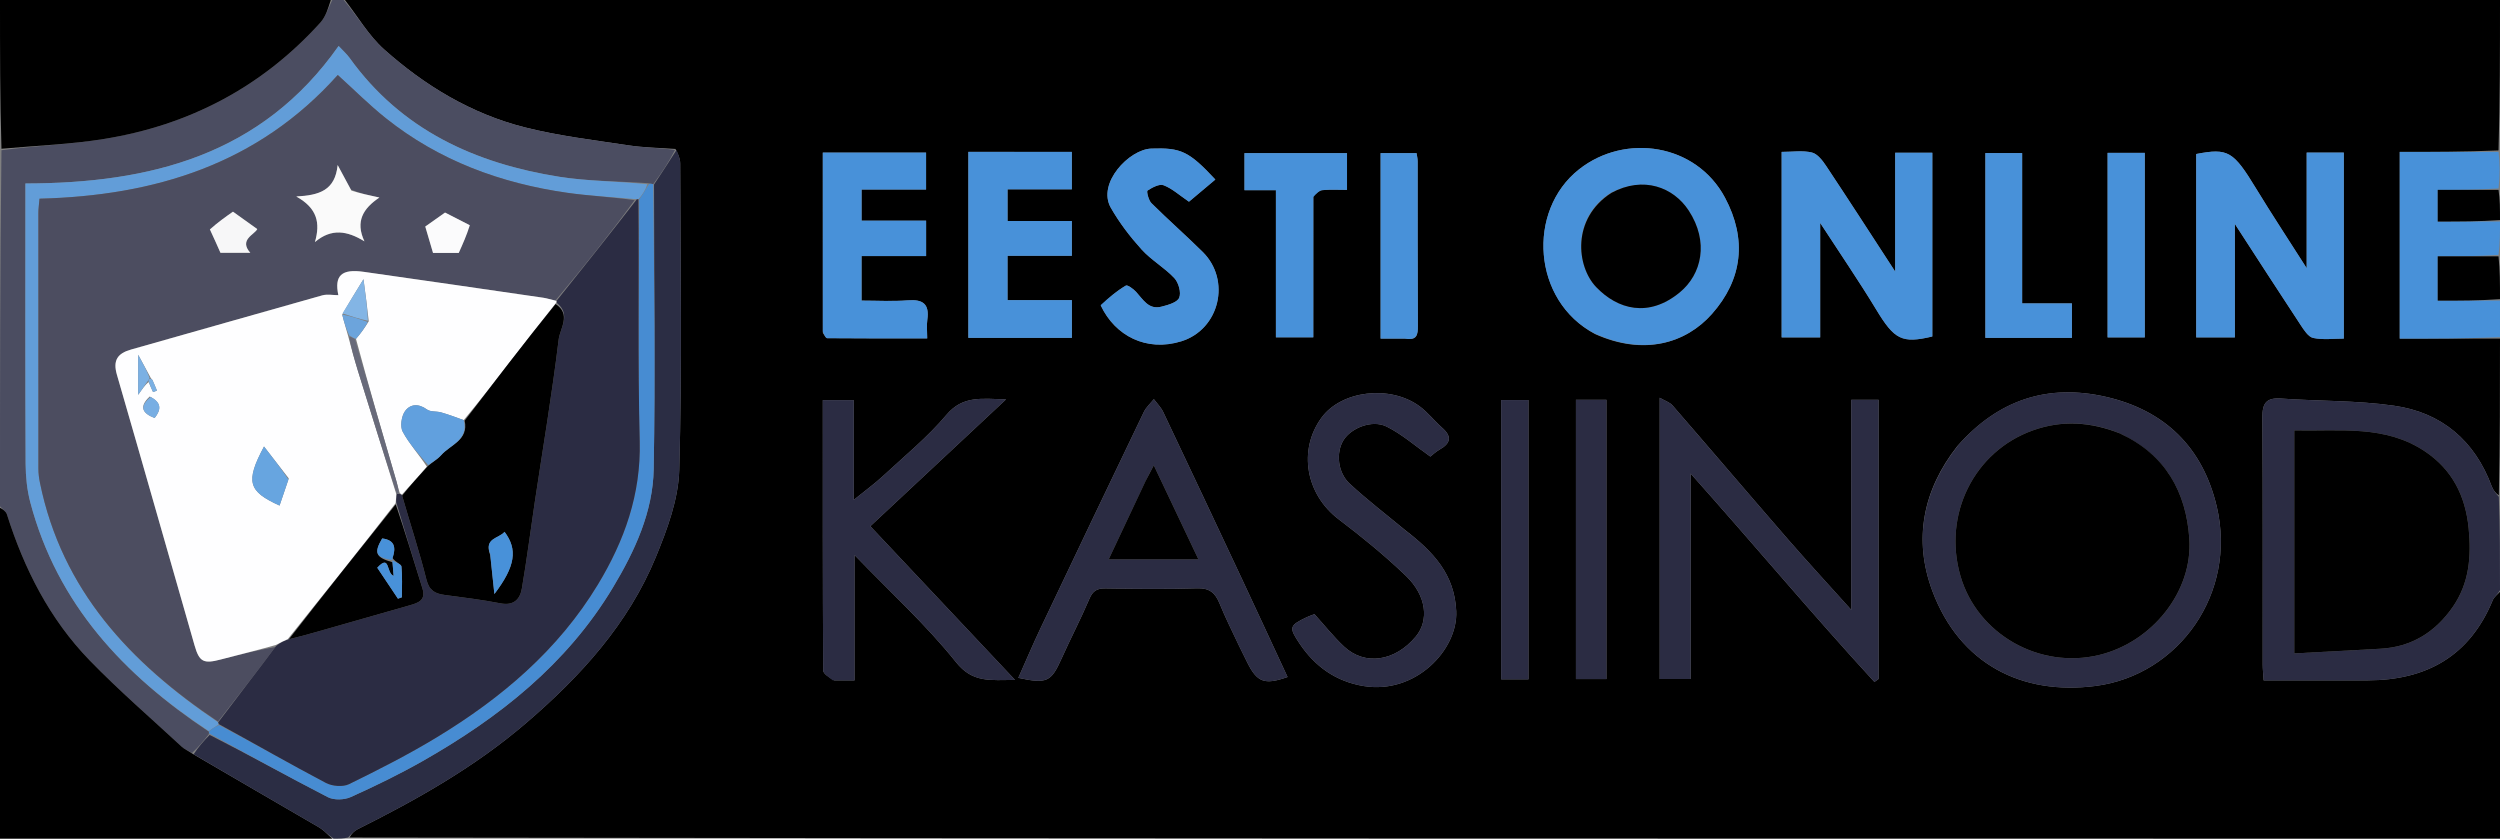
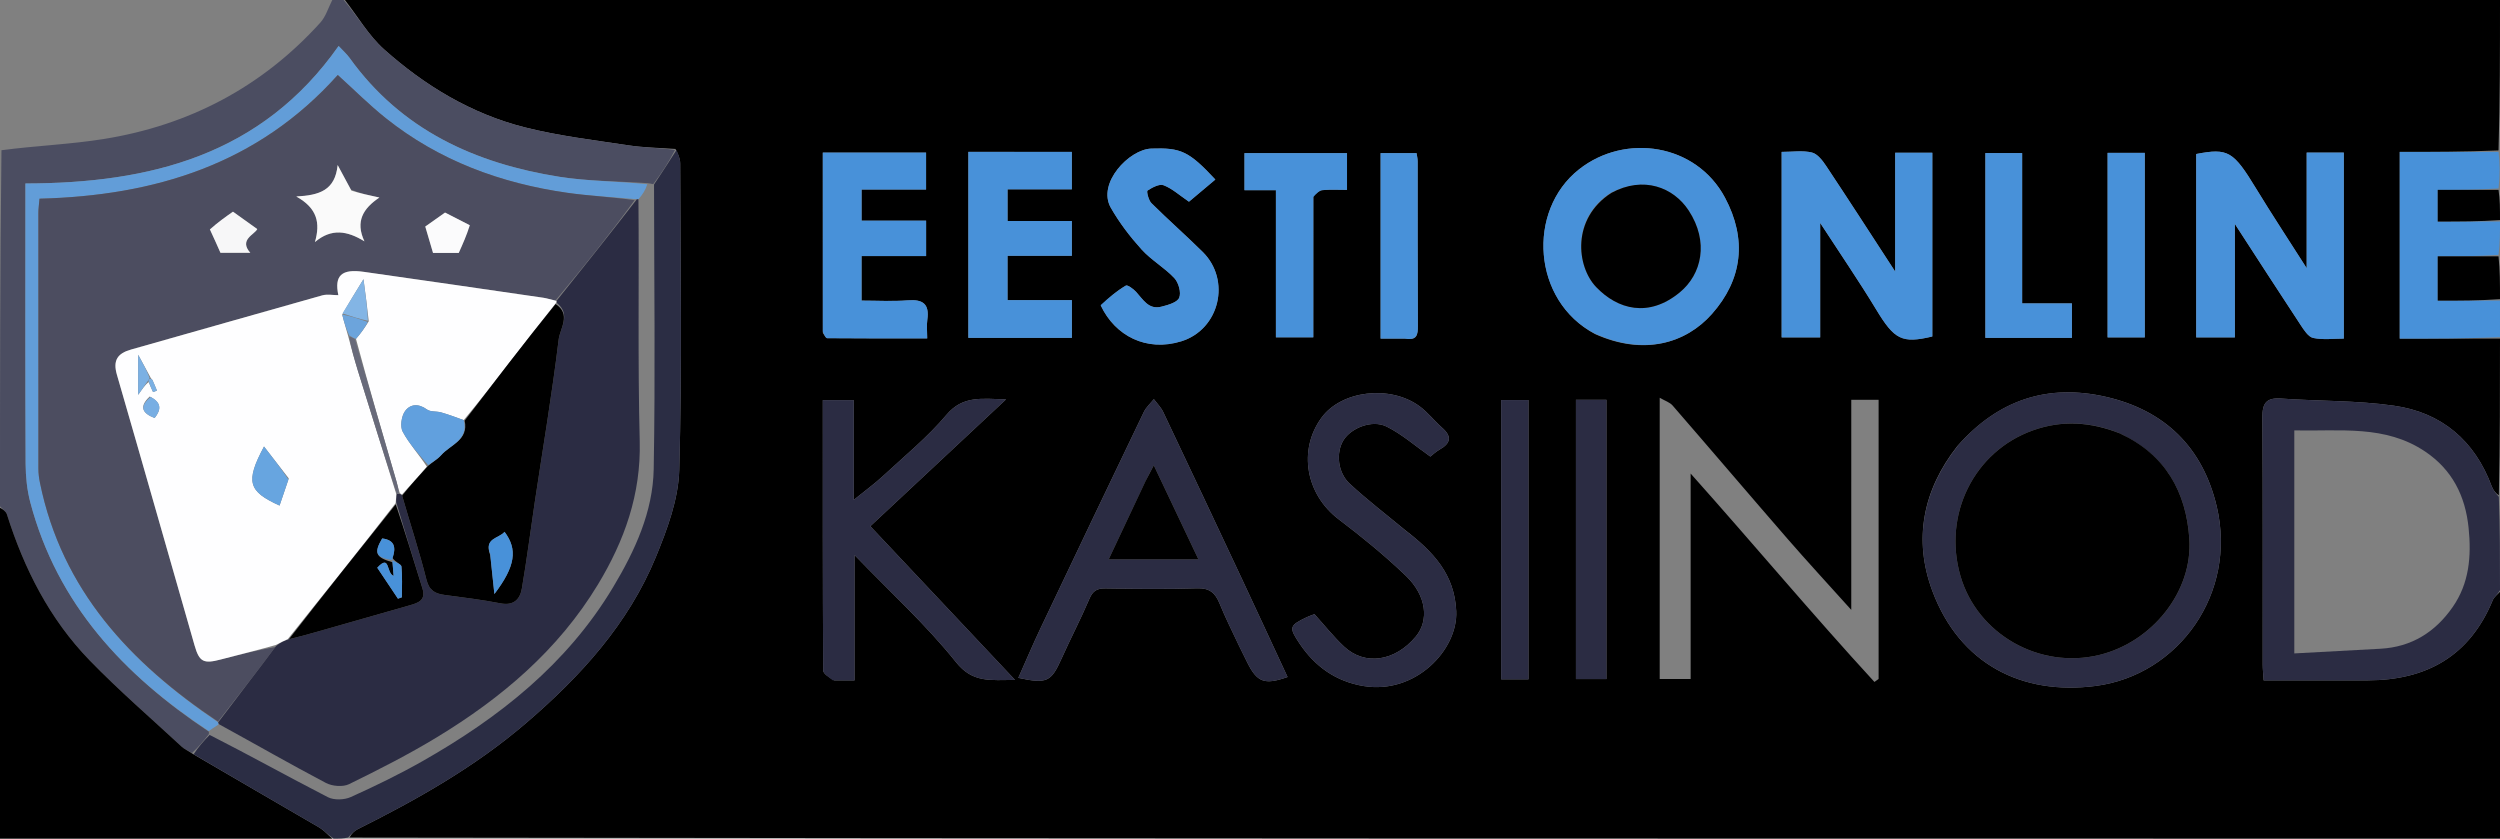
<svg xmlns="http://www.w3.org/2000/svg" xmlns:ns1="http://sodipodi.sourceforge.net/DTD/sodipodi-0.dtd" xmlns:ns2="http://www.inkscape.org/namespaces/inkscape" version="1.1" id="Layer_1" x="0px" y="0px" width="790" viewBox="0 0 790 265" enable-background="new 0 0 790 265" xml:space="preserve" ns1:docname="82b9aa7de7677a2079200e003451394c.svg" height="265">
  <rect x="0" y="0" width="790" height="265" fill="#808080" stroke="none" />
  <defs id="defs107" />
  <ns1:namedview id="namedview105" pagecolor="#ffffff" bordercolor="#666666" borderopacity="1.0" ns2:pageshadow="2" ns2:pageopacity="0.0" ns2:pagecheckerboard="0" />
  <path fill="#000000" opacity="1" stroke="none" d="m 790,107 c 0,16.355 0,32.71 -0.367,49.52 -1.003,-0.64 -1.815,-1.669 -2.249,-2.839 -5.367,-14.472 -15.832,-23.316 -30.859,-25.474 -11.753,-1.688 -23.778,-1.415 -35.665,-2.263 -4.688,-0.335 -5.983,1.412 -5.951,5.984 0.187,25.987 0.086,51.976 0.103,77.965 0.001,1.591 0.181,3.182 0.298,5.108 11.353,0 22.162,0.029 32.971,-0.006 18.517,-0.06 32.165,-7.703 39.428,-25.335 0.423,-1.026 1.511,-1.779 2.29,-2.659 0,25.985 0,51.97 0,78 -226.355,0 -452.71,0 -679.532,-0.357 0.557,-1.13 1.49,-2.087 2.619,-2.65 18.857,-9.414 37.103,-19.732 53.213,-33.558 17.188,-14.751 32.226,-31.233 40.938,-52.392 3.606,-8.756 7.152,-18.274 7.41,-27.538 0.899,-32.266 0.363,-64.572 0.301,-96.862 -0.003,-1.514 -0.69,-3.027 -1.514,-4.576 C 208.221,46.69 203.412,46.659 198.708,45.944 187.711,44.271 176.589,42.963 165.838,40.243 148.977,35.976 134.259,27.1 121.371,15.594 116.494,11.24 113.08,5.246 109,1e-6 c 227,0 454,0 681,0 0,15.75 0,31.407 -0.469,47.532 -10.719,0.468 -20.97,0.468 -31.215,0.468 0,19.975 0,39.34 0,59 10.77,0 21.227,0 31.684,0 m -171.509,34.008 c -10.878,13.855 -13.939,29.526 -7.843,45.802 8.597,22.952 28.247,32.991 51.558,29.95 26.385,-3.442 44.726,-29.381 38.302,-56.639 -4.418,-18.746 -16.403,-30.444 -35.02,-34.715 -18.274,-4.192 -33.993,0.82 -46.997,15.603 M 585,152.5 c 0,12.895 0,25.791 0,40.217 -7.403,-8.235 -13.885,-15.245 -20.143,-22.451 -12.153,-13.994 -24.157,-28.117 -36.305,-42.116 -0.903,-1.041 -2.464,-1.51 -4.085,-2.459 0,30.284 0,59.646 0,88.877 3.383,0 6.279,0 9.776,0 0,-21.565 0,-42.706 0,-64.928 20.031,22.444 38.551,44.611 58.077,65.855 0.44,-0.314 0.88,-0.627 1.32,-0.941 0,-29.352 0,-58.703 0,-88.224 -2.933,0 -5.501,0 -8.639,0 0,8.599 0,16.884 0,26.17 m -193.502,51.497 c 0.881,1.788 1.755,3.58 2.646,5.363 3.132,6.272 5.461,7.141 12.724,4.573 -4.823,-10.374 -9.606,-20.74 -14.455,-31.074 -8.241,-17.563 -16.502,-35.117 -24.827,-52.64 -0.712,-1.499 -1.967,-2.741 -2.969,-4.102 -1.073,1.355 -2.443,2.567 -3.173,4.087 -10.924,22.724 -21.787,45.477 -32.605,68.252 -2.45,5.159 -4.674,10.425 -7.05,15.75 9.029,1.964 10.379,1.238 13.633,-6.024 2.847,-6.355 6.094,-12.535 8.818,-18.94 1.093,-2.57 2.432,-3.352 5.138,-3.305 9.652,0.166 19.316,0.267 28.961,-0.034 3.884,-0.121 5.693,1.484 7.031,4.774 1.746,4.294 3.829,8.451 6.13,13.321 m -127.87,11.001 c 1.94,0 3.881,0 6.402,0 0,-13.17 0,-25.689 0,-39.605 11.449,11.883 22.695,22.111 32.059,33.842 5.236,6.559 10.723,5.67 18.647,5.611 -15.726,-16.706 -30.61,-32.517 -45.717,-48.565 14.176,-13.248 28.022,-26.188 42.896,-40.089 -7.772,-0.183 -13.653,-1.248 -18.844,4.902 -5.965,7.067 -13.253,13.03 -20.078,19.352 -2.681,2.484 -5.665,4.64 -9.216,7.517 0,-11.118 0,-21.231 0,-31.516 -3.401,0 -6.417,0 -9.771,0 0,28.748 -0.029,57.055 0.114,85.361 0.005,1.064 1.686,2.12 3.508,3.191 M 563,83.5 c 0,7.757 0,15.515 0,23.115 4.403,0 8.126,0 12.18,0 0,-11.926 0,-23.469 0,-36.165 6.349,9.77 12.293,18.435 17.726,27.408 5.705,9.423 8.078,10.782 17.71,8.468 0,-19.423 0,-38.805 0,-58.071 -3.995,0 -7.604,0 -11.738,0 0,12.227 0,24.209 0,37.556 -7.782,-11.949 -14.722,-22.716 -21.815,-33.382 -1.136,-1.709 -2.752,-3.816 -4.505,-4.236 -2.935,-0.702 -6.159,-0.192 -9.557,-0.192 0,11.903 0,23.2 0,35.497 m 131,11.982 c 0,3.762 0,7.523 0,11.134 4.398,0 8.121,0 12.218,0 0,-11.895 0,-23.407 0,-35.839 7.257,11.178 13.938,21.548 20.729,31.844 1.073,1.627 2.455,3.843 4.033,4.176 3.128,0.66 6.493,0.195 9.665,0.195 0,-20.019 0,-39.402 0,-58.768 -3.963,0 -7.57,0 -11.739,0 0,11.839 0,23.465 0,36.515 C 723.037,75.523 717.85,67.67 712.962,59.636 705.751,47.786 704.13,46.714 694,48.669 c 0,15.23 0,30.525 0,46.813 M 504.109,105.602 c 15.415,6.909 28.665,2.839 36.839,-6.368 9.666,-10.888 11.194,-23.61 4.126,-36.815 C 535.958,45.384 513.591,42 498.977,53.518 482.351,66.621 484.255,95.096 504.109,105.602 m -60.104,61.898 c -5.854,-4.854 -11.919,-9.48 -17.489,-14.641 -3.865,-3.581 -4.379,-9.862 -1.976,-13.751 2.402,-3.888 9.058,-6.576 13.63,-4.311 4.859,2.407 9.062,6.138 13.829,9.485 0.546,-0.424 1.628,-1.489 2.905,-2.211 3.509,-1.982 3.995,-4.105 0.813,-6.904 -2.455,-2.16 -4.495,-4.842 -7.108,-6.765 -9.344,-6.878 -24.762,-4.988 -31.015,3.597 -7.505,10.303 -4.921,24.258 5.435,32.105 7.372,5.586 14.588,11.473 21.25,17.873 6.555,6.297 7.307,14.106 3.139,19.135 -6.586,7.946 -16.131,9.327 -22.683,3.209 -3.301,-3.083 -6.129,-6.673 -9.362,-10.243 -0.644,0.25 -1.58,0.545 -2.456,0.966 -5.544,2.669 -5.68,3.208 -2.232,8.349 4.848,7.225 11.424,11.897 20.073,13.375 16.457,2.812 29.987,-11.417 29.417,-23.659 -0.544,-11.678 -7.258,-18.732 -16.17,-25.609 M 320.504,48 c -4.757,0 -9.514,0 -14.504,0 0,10.322 0,19.965 0,29.607 0,9.745 0,19.49 0,29.152 11.357,0 21.959,0 32.715,0 0,-3.968 0,-7.69 0,-11.915 -7.006,0 -13.74,0 -20.335,0 0,-4.905 0,-9.295 0,-14.003 6.984,0 13.594,0 20.327,0 0,-3.726 0,-7.114 0,-11.001 -7.017,0 -13.754,0 -20.322,0 0,-3.572 0,-6.628 0,-10.006 6.989,0 13.595,0 20.315,0 0,-4.063 0,-7.785 0,-11.833 -5.929,0 -11.564,0 -18.197,0 M 260.018,105.237 c 0.454,0.567 0.904,1.624 1.363,1.628 10.434,0.094 20.868,0.072 31.618,0.072 0,-2.328 -0.211,-4.163 0.04,-5.931 0.698,-4.909 -1.361,-6.472 -6.145,-6.101 -4.892,0.38 -9.836,0.084 -14.642,0.084 0,-5.027 0,-9.302 0,-14.074 6.971,0 13.704,0 20.4,0 0,-3.907 0,-7.296 0,-11.185 -7.073,0 -13.809,0 -20.391,0 0,-3.457 0,-6.4 0,-9.839 6.982,0 13.714,0 20.379,0 0,-4.244 0,-7.965 0,-11.665 -10.963,0 -21.564,0 -32.637,0 0,18.833 0,37.443 0.015,57.01 m 87.937,-8.49 c 4.407,9.346 14.308,14.545 25.37,11.092 12.053,-3.762 15.777,-19.296 6.706,-28.252 -5.296,-5.229 -10.899,-10.148 -16.182,-15.39 -0.919,-0.912 -1.582,-3.756 -1.246,-3.973 1.504,-0.968 3.758,-2.204 5.101,-1.685 2.719,1.051 5.023,3.175 8.008,5.203 2.409,-2.023 5.365,-4.506 8.34,-7.005 -8.417,-9.029 -10.925,-10.086 -20.233,-9.78 -7.002,0.23 -17.199,10.961 -12.805,18.682 2.693,4.733 6.089,9.17 9.75,13.215 3.046,3.365 7.216,5.703 10.327,9.023 1.338,1.428 2.229,4.605 1.535,6.218 -0.645,1.5 -3.584,2.31 -5.662,2.831 -4.019,1.009 -5.748,-2.291 -7.963,-4.697 -0.861,-0.934 -2.712,-2.289 -3.238,-1.977 -2.862,1.697 -5.451,3.855 -7.806,6.495 M 415.017,61.773 c 0.949,-0.59 1.859,-1.597 2.854,-1.69 2.587,-0.241 5.212,-0.081 7.786,-0.081 0,-4.32 0,-8.043 0,-11.616 -11.073,0 -21.799,0 -32.401,0 0,4 0,7.612 0,11.718 3.312,0 6.376,0 9.931,0 0,15.897 0,31.291 0,46.498 4.24,0 7.964,0 11.815,0 0,-14.89 0,-29.382 0.015,-44.829 M 497.999,163.5 c 0,17.068 0,34.136 0,51.078 3.823,0 6.721,0 9.635,0 0,-29.645 0,-58.867 0,-88.244 -3.271,0 -6.173,0 -9.635,0 0,12.27 0,24.218 0,37.166 M 639,57.537 c 0,-3.098 0,-6.195 0,-9.168 -4.376,0 -8.095,0 -11.622,0 0,19.735 0,39.1 0,58.4 9.308,0 18.236,0 27.35,0 0,-3.619 0,-7.004 0,-10.889 -5.319,0 -10.383,0 -15.728,0 0,-12.786 0,-25.07 0,-38.342 M 483,181.5 c 0,-18.4 0,-36.8 0,-55.074 -3.484,0 -6.053,0 -8.635,0 0,29.646 0,58.87 0,88.243 2.939,0 5.506,0 8.635,0 0,-10.936 0,-21.553 0,-33.169 m -38.631,-74.5 c 3.38,0.63 3.697,-1.236 3.681,-4.008 -0.1,-17.332 -0.045,-34.666 -0.069,-51.999 -10e-4,-0.936 -0.248,-1.872 -0.35,-2.595 -4.055,0 -7.781,0 -11.363,0 0,19.672 0,38.945 0,58.602 2.561,0 4.858,0 8.101,-2.7e-4 M 666,96.476 c 0,3.431 0,6.862 0,10.14 4.399,0 8.123,0 11.753,0 0,-19.653 0,-38.92 0,-58.32 -3.975,0 -7.697,0 -11.753,0 0,15.924 0,31.555 0,48.18 z" id="path2" />
  <path fill="#4b4d61" opacity="1" stroke="none" d="m 108.6,1e-6 c 4.48,5.246 7.894,11.24 12.771,15.594 12.888,11.506 27.607,20.382 44.467,24.648 10.751,2.72 21.874,4.029 32.87,5.701 4.704,0.715 9.513,0.747 14.609,1.425 -1.992,3.869 -4.319,7.402 -6.909,10.837 -0.63,-0.161 -0.997,-0.225 -1.826,-0.326 -9.579,-0.652 -18.804,-0.585 -27.793,-2.008 -26.676,-4.225 -49.967,-14.817 -66.291,-37.532 -0.915,-1.274 -2.128,-2.334 -3.496,-3.811 -24.332,34.6 -59.67,43.38 -98.972,43.453 0,2.473 0,4.28 0,6.087 -2e-6,27.492 -0.062,54.984 0.067,82.476 0.019,4.109 0.454,8.34 1.505,12.299 8.51,32.049 29.482,54.451 56.405,72.381 0.03,0.189 0.052,0.571 -0.086,0.882 -1.734,2.2 -3.33,4.089 -5.241,5.833 -1.299,-0.745 -2.418,-1.199 -3.246,-1.967 C 47.663,226.921 37.553,218.195 28.294,208.646 15.669,195.625 7.639,179.76 2.181,162.541 1.871,161.562 0.746,160.841 0,160 1e-6,122.646 1e-6,85.292 0.465,47.471 11.581,46.012 22.329,45.614 32.867,43.913 59.802,39.564 82.821,27.491 101.223,7.149 102.975,5.213 103.764,2.404 105,0 c 1.067,1e-6 2.133,1e-6 3.6,1e-6 z" id="path4" />
  <path fill="#000000" opacity="1" stroke="none" d="m 0,160.469 c 0.746,0.372 1.871,1.093 2.181,2.073 5.458,17.219 13.488,33.084 26.113,46.105 9.259,9.55 19.369,18.275 29.139,27.326 0.829,0.768 1.947,1.222 3.44,2.235 13.648,8.001 26.805,15.559 39.903,23.216 1.569,0.917 2.823,2.371 4.224,3.577 -34.927,0 -69.854,0 -105,0 0,-34.687 0,-69.375 -1e-6,-104.531 z" id="path6" />
-   <path fill="#000000" opacity="1" stroke="none" d="M 104.531,0 C 103.764,2.404 102.975,5.213 101.223,7.149 82.821,27.491 59.802,39.564 32.867,43.913 22.329,45.614 11.581,46.012 0.465,47.002 1e-6,31.379 1e-6,15.757 1e-6,1e-6 34.687,1e-6 69.375,1e-6 104.531,0 Z" id="path8" />
  <path fill="#2b2d44" opacity="1" stroke="none" d="m 105.417,265 c -1.817,-1.205 -3.072,-2.659 -4.64,-3.577 -13.099,-7.657 -26.255,-15.215 -39.588,-23.072 1.402,-2.157 2.998,-4.046 5.059,-6.119 12.736,6.481 24.937,13.281 37.351,19.67 1.937,0.997 5.187,0.892 7.233,-0.029 7.723,-3.478 15.374,-7.197 22.738,-11.38 24.18,-13.735 45.593,-30.624 60.152,-54.904 6.908,-11.521 12.604,-23.821 12.847,-37.36 0.538,-29.967 0.128,-59.95 0.104,-89.927 2.327,-3.532 4.654,-7.065 7.101,-10.899 0.488,1.212 1.176,2.725 1.178,4.24 0.062,32.291 0.598,64.597 -0.301,96.862 -0.258,9.264 -3.805,18.782 -7.41,27.538 -8.712,21.159 -23.75,37.64 -40.938,52.392 -16.11,13.826 -34.356,24.144 -53.213,33.558 -1.129,0.564 -2.062,1.52 -3.087,2.65 C 108.611,265 107.222,265 105.417,265 Z" id="path10" />
  <path fill="#2b2c43" opacity="1" stroke="none" d="m 790,186.531 c -0.779,1.348 -1.867,2.101 -2.29,3.127 -7.264,17.632 -20.911,25.275 -39.428,25.335 -10.809,0.035 -21.618,0.006 -32.971,0.006 -0.117,-1.926 -0.297,-3.517 -0.298,-5.108 -0.018,-25.988 0.084,-51.978 -0.103,-77.965 -0.033,-4.572 1.262,-6.319 5.951,-5.984 11.886,0.849 23.912,0.575 35.665,2.263 15.026,2.158 25.491,11.002 30.859,25.474 0.434,1.17 1.246,2.2 2.249,3.307 C 790,166.688 790,176.375 790,186.531 M 725,177.5 c 0,9.405 0,18.81 0,28.981 9.706,-0.527 18.461,-0.998 27.215,-1.478 9.815,-0.539 17.304,-5.237 22.811,-13.142 5.266,-7.558 5.963,-16.051 5.055,-25.008 -1.034,-10.195 -5.198,-18.41 -13.721,-24.156 -12.605,-8.497 -26.85,-6.38 -41.36,-6.688 0,13.939 0,27.216 0,41.493 z" id="path12" />
  <path fill="#4891d9" opacity="1" stroke="none" d="M 790,106.539 C 779.543,107 769.087,107 758.316,107 c 0,-19.66 0,-39.025 0,-59 10.245,0 20.496,0 31.215,-4.6e-5 0.469,3.693 0.469,7.386 1.2e-4,11.539 -6.716,0.46 -12.963,0.46 -19.206,0.46 0,3.637 0,6.686 0,10.001 6.774,0 13.224,0 19.674,0 0,3.361 0,6.723 -0.469,10.542 -6.713,0.458 -12.958,0.458 -19.207,0.458 0,4.969 0,9.345 0,13.999 6.774,0 13.224,0 19.675,0 0,3.693 0,7.386 0,11.539 z" id="path14" />
  <path fill="#000000" opacity="1" stroke="none" d="m 790,94.535 c -6.451,0.465 -12.902,0.465 -19.675,0.465 0,-4.655 0,-9.03 0,-13.999 6.248,0 12.493,0 19.207,-2.52e-4 C 790,85.357 790,89.714 790,94.535 Z" id="path16" />
  <path fill="#000000" opacity="1" stroke="none" d="m 790,69.546 c -6.45,0.454 -12.9,0.454 -19.674,0.454 0,-3.316 0,-6.364 0,-10.001 6.243,0 12.49,0 19.206,6.9e-4 C 790,63.031 790,66.061 790,69.546 Z" id="path18" />
  <path fill="#2b2c43" opacity="1" stroke="none" d="m 618.745,140.753 c 12.75,-14.528 28.469,-19.54 46.743,-15.348 18.618,4.271 30.602,15.969 35.02,34.715 6.424,27.258 -11.917,53.197 -38.302,56.639 -23.312,3.041 -42.962,-6.998 -51.558,-29.95 -6.096,-16.276 -3.036,-31.947 8.097,-46.057 m 50.764,-3.947 c -8.952,-3.539 -17.958,-4.09 -27.145,-0.799 -18.535,6.639 -28.492,26.6 -22.853,46.003 5.346,18.394 24.967,29.557 43.865,24.955 16.674,-4.06 29.571,-20.018 28.451,-36.691 -0.991,-14.753 -7.485,-26.631 -22.319,-33.469 z" id="path20" />
-   <path fill="#2b2c43" opacity="1" stroke="none" d="m 585,152 c 0,-8.786 0,-17.071 0,-25.67 3.138,0 5.706,0 8.639,0 0,29.521 0,58.872 0,88.224 -0.44,0.314 -0.88,0.627 -1.32,0.941 -19.526,-21.244 -38.046,-43.411 -58.077,-65.855 0,22.222 0,43.363 0,64.928 -3.497,0 -6.393,0 -9.776,0 0,-29.23 0,-58.593 0,-88.877 1.621,0.949 3.182,1.419 4.085,2.459 12.148,13.998 24.152,28.122 36.305,42.116 6.258,7.206 12.74,14.216 20.143,22.451 0,-14.426 0,-27.321 0,-40.717 z" id="path22" />
+   <path fill="#2b2c43" opacity="1" stroke="none" d="m 585,152 z" id="path22" />
  <path fill="#2b2c43" opacity="1" stroke="none" d="m 391.317,203.669 c -2.119,-4.543 -4.202,-8.7 -5.948,-12.994 -1.338,-3.291 -3.147,-4.896 -7.031,-4.774 -9.646,0.301 -19.309,0.2 -28.961,0.034 -2.706,-0.047 -4.045,0.735 -5.138,3.305 -2.724,6.405 -5.971,12.585 -8.818,18.94 -3.254,7.262 -4.603,7.988 -13.633,6.024 2.376,-5.324 4.6,-10.591 7.05,-15.75 10.818,-22.775 21.681,-45.528 32.605,-68.252 0.73,-1.52 2.101,-2.732 3.173,-4.087 1.003,1.361 2.257,2.603 2.969,4.102 8.325,17.523 16.586,35.077 24.827,52.64 4.849,10.334 9.632,20.7 14.455,31.074 -7.263,2.568 -9.592,1.699 -12.724,-4.573 -0.891,-1.783 -1.764,-3.575 -2.828,-5.69 m -29.478,-51.265 c -3.797,8.043 -7.593,16.085 -11.495,24.35 9.665,0 18.744,0 28.355,0 -4.747,-10.002 -9.298,-19.592 -14.103,-29.714 -1.097,2.061 -1.796,3.376 -2.757,5.364 z" id="path24" />
  <path fill="#2b2c43" opacity="1" stroke="none" d="m 263.168,214.993 c -1.361,-1.065 -3.042,-2.121 -3.047,-3.185 -0.143,-28.306 -0.114,-56.613 -0.114,-85.361 3.354,0 6.37,0 9.771,0 0,10.285 0,20.398 0,31.516 3.55,-2.876 6.534,-5.033 9.216,-7.517 6.825,-6.322 14.114,-12.285 20.078,-19.352 5.191,-6.15 11.072,-5.085 18.844,-4.902 -14.874,13.901 -28.72,26.841 -42.896,40.089 15.107,16.048 29.99,31.859 45.717,48.565 -7.924,0.059 -13.41,0.949 -18.647,-5.611 -9.364,-11.731 -20.611,-21.959 -32.059,-33.842 0,13.916 0,26.435 0,39.605 -2.521,0 -4.462,0 -6.863,-0.005 z" id="path26" />
  <path fill="#4891d9" opacity="1" stroke="none" d="m 563,83 c 0,-11.797 0,-23.094 0,-34.997 3.397,0 6.622,-0.51 9.557,0.192 1.754,0.419 3.369,2.527 4.505,4.236 7.093,10.666 14.033,21.433 21.815,33.382 0,-13.348 0,-25.329 0,-37.556 4.134,0 7.743,0 11.738,0 0,19.266 0,38.648 0,58.071 -9.632,2.314 -12.004,0.955 -17.71,-8.468 -5.433,-8.974 -11.376,-17.638 -17.726,-27.408 0,12.696 0,24.239 0,36.165 -4.054,0 -7.777,0 -12.18,0 0,-7.601 0,-15.358 0,-23.615 z" id="path28" />
  <path fill="#4891d9" opacity="1" stroke="none" d="m 694,94.985 c 0,-15.792 0,-31.086 0,-46.316 10.13,-1.954 11.751,-0.883 18.962,10.967 4.889,8.034 10.076,15.887 15.946,25.103 0,-13.05 0,-24.676 0,-36.515 4.169,0 7.776,0 11.739,0 0,19.366 0,38.749 0,58.768 -3.172,0 -6.537,0.465 -9.665,-0.195 -1.579,-0.333 -2.96,-2.549 -4.033,-4.176 -6.792,-10.297 -13.472,-20.667 -20.729,-31.844 0,12.432 0,23.945 0,35.839 -4.097,0 -7.82,0 -12.218,0 0,-3.611 0,-7.373 0,-11.631 z" id="path30" />
  <path fill="#4891d9" opacity="1" stroke="none" d="m 503.816,105.352 c -19.561,-10.256 -21.465,-38.73 -4.84,-51.834 14.614,-11.518 36.982,-8.134 46.098,8.9 7.068,13.206 5.54,25.927 -4.126,36.815 -8.174,9.207 -21.424,13.277 -37.132,6.118 m 5.008,-44.318 c -12.22,7.995 -10.7,23.129 -4.434,29.679 6.796,7.103 16.58,9.769 26.4,1.693 6.989,-5.748 9.3,-15.994 2.836,-25.876 -4.81,-7.354 -14.32,-11.046 -24.802,-5.496 z" id="path32" />
  <path fill="#2b2c43" opacity="1" stroke="none" d="m 444.263,167.748 c 8.654,6.628 15.368,13.683 15.911,25.361 0.57,12.242 -12.96,26.472 -29.417,23.659 -8.648,-1.478 -15.225,-6.15 -20.073,-13.375 -3.449,-5.14 -3.313,-5.68 2.232,-8.349 0.876,-0.421 1.812,-0.716 2.456,-0.966 3.232,3.571 6.06,7.161 9.362,10.243 6.552,6.118 16.098,4.736 22.683,-3.209 4.168,-5.029 3.416,-12.837 -3.139,-19.135 -6.663,-6.401 -13.878,-12.288 -21.25,-17.873 -10.356,-7.846 -12.94,-21.801 -5.435,-32.105 6.253,-8.585 21.672,-10.475 31.015,-3.597 2.612,1.923 4.653,4.604 7.108,6.765 3.182,2.8 2.697,4.922 -0.813,6.904 -1.277,0.721 -2.359,1.787 -2.905,2.211 -4.767,-3.347 -8.97,-7.078 -13.829,-9.485 -4.572,-2.265 -11.228,0.424 -13.63,4.311 -2.403,3.889 -1.888,10.17 1.976,13.751 5.57,5.161 11.635,9.786 17.747,14.889 z" id="path34" />
  <path fill="#4891d9" opacity="1" stroke="none" d="m 321.003,48 c 6.134,0 11.769,0 17.698,0 0,4.048 0,7.77 0,11.833 -6.72,0 -13.327,0 -20.315,0 0,3.378 0,6.435 0,10.006 6.568,0 13.304,0 20.322,0 0,3.887 0,7.275 0,11.001 -6.734,0 -13.343,0 -20.327,0 0,4.708 0,9.098 0,14.003 6.595,0 13.329,0 20.335,0 0,4.226 0,7.948 0,11.915 -10.756,0 -21.358,0 -32.715,0 0,-9.661 0,-19.406 0,-29.152 0,-9.643 0,-19.285 0,-29.607 4.991,0 9.748,0 15.003,0 z" id="path36" />
  <path fill="#4891d9" opacity="1" stroke="none" d="m 260.01,104.759 c -0.008,-19.088 -0.008,-37.698 -0.008,-56.531 11.072,0 21.674,0 32.637,0 0,3.7 0,7.421 0,11.665 -6.664,0 -13.396,0 -20.379,0 0,3.439 0,6.382 0,9.839 6.582,0 13.318,0 20.391,0 0,3.889 0,7.277 0,11.185 -6.696,0 -13.429,0 -20.4,0 0,4.772 0,9.047 0,14.074 4.806,0 9.75,0.296 14.642,-0.084 4.785,-0.372 6.843,1.192 6.145,6.101 -0.251,1.769 -0.04,3.603 -0.04,5.931 -10.75,0 -21.184,0.022 -31.618,-0.072 -0.459,-0.004 -0.909,-1.062 -1.371,-2.107 z" id="path38" />
  <path fill="#4891d9" opacity="1" stroke="none" d="m 347.791,96.427 c 2.519,-2.319 5.108,-4.477 7.97,-6.174 0.526,-0.312 2.378,1.042 3.238,1.977 2.216,2.406 3.945,5.706 7.963,4.697 2.078,-0.522 5.017,-1.332 5.662,-2.831 0.694,-1.613 -0.197,-4.79 -1.535,-6.218 -3.111,-3.319 -7.281,-5.658 -10.327,-9.023 -3.661,-4.044 -7.057,-8.482 -9.75,-13.215 -4.394,-7.721 5.803,-18.452 12.805,-18.682 9.307,-0.306 11.816,0.752 20.233,9.78 -2.975,2.498 -5.931,4.981 -8.34,7.005 -2.985,-2.028 -5.289,-4.152 -8.008,-5.203 -1.343,-0.519 -3.597,0.717 -5.101,1.685 -0.336,0.216 0.326,3.06 1.246,3.973 5.282,5.243 10.885,10.161 16.182,15.39 9.071,8.956 5.346,24.49 -6.706,28.252 -11.062,3.453 -20.963,-1.746 -25.534,-11.412 z" id="path40" />
  <path fill="#4891d9" opacity="1" stroke="none" d="m 415.009,62.25 c -0.007,14.969 -0.007,29.461 -0.007,44.352 -3.851,0 -7.575,0 -11.815,0 0,-15.206 0,-30.601 0,-46.498 -3.555,0 -6.619,0 -9.931,0 0,-4.106 0,-7.718 0,-11.718 10.602,0 21.328,0 32.401,0 0,3.573 0,7.296 0,11.616 -2.574,0 -5.199,-0.16 -7.786,0.081 -0.995,0.093 -1.905,1.1 -2.862,2.167 z" id="path42" />
  <path fill="#2b2c43" opacity="1" stroke="none" d="m 497.999,163 c 0,-12.448 0,-24.396 0,-36.666 3.461,0 6.363,0 9.635,0 0,29.378 0,58.6 0,88.244 -2.913,0 -5.811,0 -9.635,0 0,-16.943 0,-34.01 0,-51.578 z" id="path44" />
  <path fill="#4891d9" opacity="1" stroke="none" d="m 639,58.031 c 0,12.778 0,25.062 0,37.848 5.345,0 10.409,0 15.728,0 0,3.885 0,7.27 0,10.889 -9.114,0 -18.042,0 -27.35,0 0,-19.3 0,-38.665 0,-58.4 3.527,0 7.246,0 11.622,0 0,2.973 0,6.071 0,9.663 z" id="path46" />
  <path fill="#2b2c43" opacity="1" stroke="none" d="m 483,182 c 0,11.116 0,21.733 0,32.669 -3.129,0 -5.696,0 -8.635,0 0,-29.374 0,-58.597 0,-88.243 2.582,0 5.151,0 8.635,0 0,18.274 0,36.674 0,55.574 z" id="path48" />
  <path fill="#4891d9" opacity="1" stroke="none" d="m 443.896,107 c -2.77,1.4e-4 -5.067,1.4e-4 -7.628,1.4e-4 0,-19.657 0,-38.93 0,-58.602 3.582,0 7.307,0 11.363,0 0.102,0.723 0.349,1.659 0.35,2.595 0.024,17.333 -0.031,34.666 0.069,51.999 0.016,2.772 -0.301,4.638 -4.154,4.008 z" id="path50" />
  <path fill="#4891d9" opacity="1" stroke="none" d="m 666,95.979 c 0,-16.128 0,-31.759 0,-47.683 4.056,0 7.778,0 11.753,0 0,19.4 0,38.667 0,58.32 -3.63,0 -7.354,0 -11.753,0 0,-3.278 0,-6.709 0,-10.637 z" id="path52" />
  <path fill="#629dd8" opacity="1" stroke="none" d="M 65.977,231.034 C 39.084,213.294 18.112,190.892 9.602,158.843 8.55,154.883 8.116,150.652 8.096,146.543 7.968,119.052 8.03,91.56 8.03,64.068 c 0,-1.807 0,-3.614 0,-6.087 39.302,-0.072 74.64,-8.853 98.972,-43.453 1.368,1.477 2.581,2.538 3.496,3.811 16.324,22.715 39.615,33.308 66.291,37.532 8.989,1.424 18.214,1.357 27.754,2.351 -0.569,1.859 -1.562,3.338 -2.797,4.754 -0.409,-0.043 -0.575,-0.023 -1.168,-0.071 -7.375,-0.684 -14.366,-0.99 -21.262,-1.973 -21.11,-3.011 -40.611,-10.184 -57.429,-23.612 -5.253,-4.194 -10.027,-8.989 -15.152,-13.629 -25.228,28.221 -57.853,38.163 -94.252,39.093 -0.152,1.83 -0.354,3.125 -0.355,4.421 -0.018,26.984 -0.022,53.969 0.008,80.953 0.002,1.481 0.201,2.984 0.499,4.439 6.943,33.942 28.594,56.928 56.313,75.662 0.066,0.227 0.203,0.68 -0.091,0.804 -1.156,0.74 -2.019,1.356 -2.881,1.972 z" id="path54" />
-   <path fill="#478cd2" opacity="1" stroke="none" d="m 201.989,63.039 c 0.993,-1.479 1.985,-2.958 3.016,-4.779 0.405,-0.278 0.773,-0.215 1.403,-0.054 0.287,30.074 0.697,60.057 0.159,90.024 -0.243,13.539 -5.938,25.839 -12.847,37.36 -14.559,24.279 -35.972,41.168 -60.152,54.904 -7.363,4.183 -15.014,7.902 -22.738,11.38 -2.046,0.921 -5.296,1.026 -7.233,0.029 -12.413,-6.389 -24.615,-13.189 -37.213,-19.981 -0.326,-0.127 -0.349,-0.509 -0.379,-0.698 0.833,-0.805 1.695,-1.421 3.185,-2.09 11.658,6.098 22.613,12.39 33.786,18.269 2.009,1.057 5.375,1.346 7.33,0.388 9.4,-4.603 18.766,-9.367 27.709,-14.791 20.426,-12.389 38.388,-27.563 50.926,-48.294 8.388,-13.869 13.633,-28.508 13.209,-45.241 -0.644,-25.46 -0.165,-50.949 -0.163,-76.425 z" id="path56" />
-   <path fill="#000000" opacity="1" stroke="none" d="m 725,177 c 0,-13.777 0,-27.054 0,-40.993 14.511,0.308 28.755,-1.808 41.36,6.688 8.524,5.746 12.688,13.961 13.721,24.156 0.908,8.958 0.21,17.45 -5.055,25.008 -5.507,7.905 -12.997,12.604 -22.811,13.142 -8.754,0.48 -17.509,0.952 -27.215,1.478 0,-10.171 0,-19.576 0,-29.481 z" id="path58" />
  <path fill="#000000" opacity="1" stroke="none" d="m 669.866,136.946 c 14.475,6.698 20.97,18.576 21.961,33.329 1.12,16.672 -11.777,32.631 -28.451,36.691 -18.898,4.601 -38.519,-6.561 -43.865,-24.955 -5.639,-19.404 4.318,-39.364 22.853,-46.003 9.187,-3.291 18.193,-2.74 27.502,0.939 z" id="path60" />
  <path fill="#000000" opacity="1" stroke="none" d="m 361.97,152.067 c 0.83,-1.651 1.529,-2.965 2.626,-5.027 4.804,10.123 9.356,19.713 14.103,29.714 -9.611,0 -18.69,0 -28.355,0 3.902,-8.265 7.698,-16.308 11.626,-24.688 z" id="path62" />
  <path fill="#000000" opacity="1" stroke="none" d="m 509.199,60.952 c 10.108,-5.469 19.617,-1.777 24.427,5.577 6.464,9.882 4.154,20.128 -2.836,25.876 -9.82,8.076 -19.604,5.41 -26.4,-1.693 -6.266,-6.549 -7.786,-21.683 4.809,-29.76 z" id="path64" />
  <path fill="#4c4d60" opacity="1" stroke="none" d="m 68.882,228.031 c -27.653,-18.507 -49.303,-41.493 -56.247,-75.435 -0.297,-1.454 -0.497,-2.958 -0.499,-4.439 -0.029,-26.984 -0.026,-53.969 -0.008,-80.953 8.72e-4,-1.295 0.202,-2.591 0.355,-4.421 C 48.883,61.854 81.508,51.911 106.736,23.69 c 5.125,4.64 9.899,9.435 15.152,13.629 16.817,13.428 36.319,20.601 57.429,23.612 6.895,0.983 13.887,1.289 21.227,2.322 -7.954,10.869 -16.301,21.321 -25.054,31.734 -1.525,-0.328 -2.627,-0.726 -3.764,-0.891 -18.947,-2.758 -37.893,-5.518 -56.85,-8.204 -6.999,-0.992 -9.253,1.22 -7.962,7.385 -1.681,0 -3.491,-0.384 -5.069,0.058 -20.151,5.646 -40.258,11.448 -60.403,17.113 -4.316,1.214 -5.817,3.419 -4.502,7.952 8.264,28.501 16.361,57.051 24.548,85.574 1.505,5.245 2.873,5.85 8.319,4.41 5.719,-1.513 11.476,-2.885 17.22,-3.956 -6.046,8.109 -12.096,15.855 -18.145,23.602 M 110.836,59.89 c -1.081,-2.022 -2.161,-4.044 -4.136,-7.738 -0.817,8.066 -5.829,9.546 -13.079,9.939 6.696,3.729 7.627,8.392 5.899,14.402 5.217,-4.413 10.184,-3.574 15.638,-0.229 -2.919,-6.232 -0.476,-10.357 4.731,-13.844 -3.542,-0.763 -6.087,-1.311 -9.054,-2.53 M 66.546,72.827 c 1.118,2.528 2.236,5.056 3.117,7.05 2.701,0 5.735,0 9.422,0 -3.646,-4.136 1.323,-5.707 2.208,-7.487 -2.98,-2.135 -5.649,-4.047 -7.675,-5.498 -2.302,1.614 -4.915,3.445 -7.073,5.936 m 81.567,-1.81 c -2.645,-1.362 -5.291,-2.724 -7.478,-3.85 -2.035,1.44 -4.536,3.209 -6.249,4.421 0.867,2.946 1.747,5.939 2.455,8.347 2.677,0 5.828,0 8.113,0 1.236,-2.743 2.557,-5.671 3.158,-8.918 z" id="path66" />
  <path fill="#2b2c43" opacity="1" stroke="none" d="m 68.948,228.258 c 5.983,-7.974 12.033,-15.72 18.268,-24.096 1.358,-1.148 2.53,-1.667 4.103,-2.182 2.784,-0.654 5.173,-1.295 7.552,-1.972 10.164,-2.889 20.331,-5.771 30.485,-8.696 2.62,-0.755 5.327,-1.516 4.146,-5.326 -2.78,-8.967 -5.521,-17.945 -8.302,-27.293 -0.013,-1.124 -0.003,-1.873 0.212,-2.604 0.205,0.019 0.601,-0.098 0.853,-0.003 0.431,0.117 0.609,0.139 0.802,0.539 2.614,9.081 5.482,17.716 7.683,26.517 0.884,3.537 2.795,4.46 5.818,4.869 5.875,0.796 11.775,1.498 17.586,2.641 4.153,0.817 6.162,-1.271 6.747,-4.65 1.571,-9.089 2.718,-18.251 4.09,-27.375 2.572,-17.105 5.471,-34.17 7.543,-51.334 0.426,-3.532 4.05,-7.913 -0.607,-11.593 0.044,-0.224 -0.029,-0.674 -0.029,-0.674 8.347,-10.452 16.693,-20.904 25.074,-31.704 0.2,-0.369 0.366,-0.389 0.775,-0.346 0.241,25.539 -0.239,51.028 0.405,76.488 0.423,16.733 -4.821,31.372 -13.209,45.241 -12.538,20.731 -30.5,35.905 -50.926,48.294 -8.943,5.424 -18.309,10.188 -27.709,14.791 -1.955,0.957 -5.321,0.669 -7.33,-0.388 -11.173,-5.879 -22.129,-12.171 -33.492,-18.393 -0.334,-0.071 -0.47,-0.524 -0.537,-0.751 z" id="path68" />
  <path fill="#fefeff" opacity="1" stroke="none" d="m 175.49,94.988 c 0.406,0.038 0.48,0.488 0.122,0.861 -5.122,6.479 -9.905,12.571 -14.647,18.695 -4.731,6.11 -9.421,12.252 -14.437,18.21 -2.575,-0.934 -4.819,-1.778 -7.116,-2.434 -1.484,-0.424 -3.386,-0.111 -4.507,-0.936 -2.69,-1.977 -5.36,-1.7 -6.951,0.593 -1.117,1.609 -1.571,4.817 -0.699,6.44 2.068,3.849 5.102,7.179 7.635,11.034 -2.685,3.142 -5.26,5.97 -7.835,8.797 -0.179,-0.022 -0.357,-0.043 -0.771,-0.562 -0.469,-1.45 -0.666,-2.413 -0.94,-3.353 -4.388,-15.05 -8.786,-30.098 -12.857,-45.251 1.543,-1.79 2.76,-3.476 4.04,-5.559 -0.468,-4.37 -0.999,-8.341 -1.661,-13.295 -2.735,4.455 -4.685,7.632 -6.727,11.175 0.584,2.42 1.26,4.472 1.913,6.918 0.991,3.857 1.96,7.334 3.028,10.781 4.026,12.995 8.083,25.98 12.129,38.969 -0.01,0.749 -0.02,1.499 -0.183,2.925 -11.47,14.778 -22.788,28.88 -34.105,42.981 -1.172,0.519 -2.345,1.038 -3.707,1.823 -5.93,1.7 -11.686,3.072 -17.406,4.585 -5.446,1.441 -6.814,0.835 -8.319,-4.41 -8.187,-28.524 -16.283,-57.073 -24.548,-85.574 -1.314,-4.533 0.186,-6.738 4.502,-7.952 20.145,-5.666 40.252,-11.468 60.403,-17.113 1.578,-0.442 3.387,-0.058 5.069,-0.058 -1.291,-6.165 0.963,-8.377 7.962,-7.385 18.957,2.686 37.903,5.447 56.85,8.204 1.136,0.165 2.239,0.563 3.764,0.891 M 46.987,120.742 c 0.442,1.059 0.871,2.125 1.377,3.152 0.018,0.037 0.8,-0.302 1.226,-0.465 -0.459,-1.105 -0.892,-2.222 -1.397,-3.305 -0.121,-0.26 -0.484,-0.408 -0.878,-1.308 -1.033,-1.898 -2.065,-3.796 -3.652,-6.713 0,5.161 0,8.877 0,12.671 1.264,-1.832 2.235,-3.238 3.324,-4.032 m 44.269,30.44 c -2.504,-3.224 -5.007,-6.447 -7.829,-10.08 -5.935,11.151 -5.017,14.15 4.912,18.658 0.902,-2.638 1.797,-5.253 2.917,-8.577 M 47.316,125.287 c -3.415,3.195 -2.411,5.251 1.535,6.815 2.225,-2.786 2.12,-4.898 -1.535,-6.815 z" id="path70" />
  <path fill="#fafafa" opacity="1" stroke="none" d="m 111.047,60.225 c 2.756,0.883 5.301,1.432 8.843,2.195 -5.206,3.487 -7.65,7.612 -4.731,13.844 -5.454,-3.345 -10.421,-4.184 -15.638,0.229 1.728,-6.01 0.797,-10.673 -5.899,-14.402 7.249,-0.393 12.261,-1.873 13.079,-9.939 1.975,3.695 3.055,5.717 4.347,8.074 z" id="path72" />
  <path fill="#f7f7f8" opacity="1" stroke="none" d="m 66.318,72.498 c 2.385,-2.161 4.998,-3.993 7.3,-5.607 2.025,1.451 4.695,3.363 7.675,5.498 -0.885,1.78 -5.854,3.352 -2.208,7.487 -3.687,0 -6.721,0 -9.422,0 -0.882,-1.994 -1.999,-4.522 -3.345,-7.379 z" id="path74" />
  <path fill="#fbfbfc" opacity="1" stroke="none" d="m 148.472,71.177 c -0.961,3.088 -2.281,6.016 -3.518,8.759 -2.285,0 -5.436,0 -8.113,0 -0.708,-2.408 -1.589,-5.4 -2.455,-8.347 1.713,-1.212 4.214,-2.981 6.249,-4.421 2.187,1.126 4.832,2.488 7.837,4.009 z" id="path76" />
  <path fill="#000000" opacity="1" stroke="none" d="m 127.068,156.627 c 2.561,-3.206 5.136,-6.034 8.132,-9.33 1.692,-1.457 3.16,-2.272 4.194,-3.464 2.895,-3.338 8.776,-4.688 7.443,-10.908 4.708,-6.128 9.398,-12.27 14.129,-18.38 4.742,-6.124 9.525,-12.217 14.603,-18.471 5.015,3.308 1.391,7.689 0.965,11.221 -2.072,17.165 -4.971,34.229 -7.543,51.334 -1.372,9.124 -2.519,18.286 -4.09,27.375 -0.584,3.379 -2.593,5.467 -6.747,4.65 -5.811,-1.143 -11.711,-1.844 -17.586,-2.641 -3.022,-0.41 -4.933,-1.332 -5.818,-4.869 -2.2,-8.802 -5.068,-17.437 -7.683,-26.517 m 27.837,18.793 c 0.412,3.836 0.823,7.673 1.319,12.295 6.647,-8.754 7.406,-14.102 3.201,-19.661 -1.679,2.129 -6.548,1.905 -4.52,7.366 z" id="path78" />
  <path fill="#000000" opacity="1" stroke="none" d="m 91.32,201.98 c 10.918,-14.104 22.235,-28.206 33.729,-42.61 2.933,8.671 5.674,17.65 8.454,26.617 1.181,3.81 -1.526,4.571 -4.146,5.326 -10.154,2.925 -20.321,5.807 -30.485,8.696 -2.379,0.676 -4.768,1.317 -7.552,1.972 m 32.674,-25.703 c 1.215,-3.243 0.783,-5.627 -3.227,-6.125 -2.699,4.615 -2.033,6.012 3.25,7.516 0.112,1.308 0.224,2.615 0.369,4.31 -2.398,-0.845 -1.036,-7.056 -5.17,-2.574 2.205,3.302 4.37,6.543 6.535,9.783 0.414,-0.148 0.828,-0.296 1.242,-0.444 0,-3.246 0.186,-6.511 -0.138,-9.725 -0.075,-0.748 -1.885,-1.322 -2.861,-2.742 z" id="path80" />
  <path fill="#686a7a" opacity="1" stroke="none" d="m 125.413,156.09 c -4.251,-13.008 -8.309,-25.993 -12.334,-38.988 -1.068,-3.447 -2.037,-6.925 -2.737,-10.684 0.816,0.059 1.317,0.414 1.818,0.769 4.396,15.048 8.794,30.096 13.182,45.146 0.274,0.941 0.471,1.904 0.688,3.258 -0.016,0.401 -0.412,0.518 -0.617,0.499 z" id="path82" />
  <path fill="#61a0de" opacity="1" stroke="none" d="m 146.528,132.755 c 1.642,6.389 -4.239,7.74 -7.134,11.078 -1.034,1.192 -2.502,2.007 -4.083,3.149 -2.955,-3.385 -5.988,-6.715 -8.057,-10.564 -0.872,-1.622 -0.417,-4.83 0.699,-6.44 1.592,-2.293 4.262,-2.57 6.951,-0.593 1.121,0.824 3.023,0.512 4.507,0.936 2.298,0.656 4.541,1.5 7.116,2.434 z" id="path84" />
  <path fill="#67a5e0" opacity="1" stroke="none" d="m 91.143,151.536 c -1.007,2.969 -1.902,5.584 -2.804,8.223 -9.929,-4.508 -10.847,-7.506 -4.912,-18.658 2.822,3.633 5.326,6.857 7.716,10.435 z" id="path86" />
  <path fill="#83b5e5" opacity="1" stroke="none" d="m 108.229,99.035 c 1.95,-3.176 3.9,-6.353 6.635,-10.808 0.662,4.954 1.193,8.926 1.396,13.129 -2.895,-0.619 -5.463,-1.47 -8.031,-2.321 z" id="path88" />
  <path fill="#6ca4dc" opacity="1" stroke="none" d="m 108.138,99.402 c 2.66,0.484 5.227,1.335 8.06,2.352 -0.953,1.852 -2.17,3.537 -3.712,5.328 -0.826,-0.25 -1.327,-0.605 -2.119,-1.057 -0.968,-2.15 -1.644,-4.203 -2.228,-6.623 z" id="path90" />
  <path fill="#7bb0e3" opacity="1" stroke="none" d="m 46.868,120.13 c -0.97,1.406 -1.941,2.813 -3.205,4.645 0,-3.794 0,-7.511 0,-12.671 1.587,2.917 2.62,4.815 3.573,7.213 -0.08,0.5 -0.368,0.814 -0.368,0.814 z" id="path92" />
  <path fill="#78aee3" opacity="1" stroke="none" d="m 47.629,125.437 c 3.342,1.767 3.447,3.879 1.222,6.665 -3.946,-1.564 -4.949,-3.62 -1.222,-6.665 z" id="path94" />
  <path fill="#7bb0e3" opacity="1" stroke="none" d="m 47.307,119.666 c 0.402,0.049 0.765,0.197 0.886,0.457 0.505,1.083 0.938,2.2 1.397,3.305 -0.426,0.164 -1.208,0.503 -1.226,0.465 -0.507,-1.027 -0.935,-2.093 -1.437,-3.458 -0.059,-0.306 0.229,-0.619 0.38,-0.769 z" id="path96" />
  <path fill="#4891d9" opacity="1" stroke="none" d="m 154.911,175.048 c -2.033,-5.089 2.835,-4.865 4.515,-6.994 4.205,5.559 3.446,10.907 -3.201,19.661 -0.496,-4.622 -0.908,-8.459 -1.314,-12.667 z" id="path98" />
  <path fill="#4891d9" opacity="1" stroke="none" d="m 123.958,177.043 c 1.012,0.654 2.821,1.227 2.897,1.976 0.324,3.214 0.138,6.479 0.138,9.725 -0.414,0.148 -0.828,0.296 -1.242,0.444 -2.165,-3.241 -4.329,-6.481 -6.535,-9.783 4.133,-4.482 2.771,1.729 5.17,2.574 -0.145,-1.695 -0.257,-3.003 -0.378,-4.645 -0.008,-0.334 -0.05,-0.291 -0.05,-0.291 z" id="path100" />
  <path fill="#4891d9" opacity="1" stroke="none" d="m 124.021,176.979 c -5.287,-0.814 -5.953,-2.211 -3.254,-6.826 4.009,0.498 4.442,2.881 3.209,6.507 -0.018,0.383 0.024,0.34 0.045,0.319 z" id="path102" />
</svg>